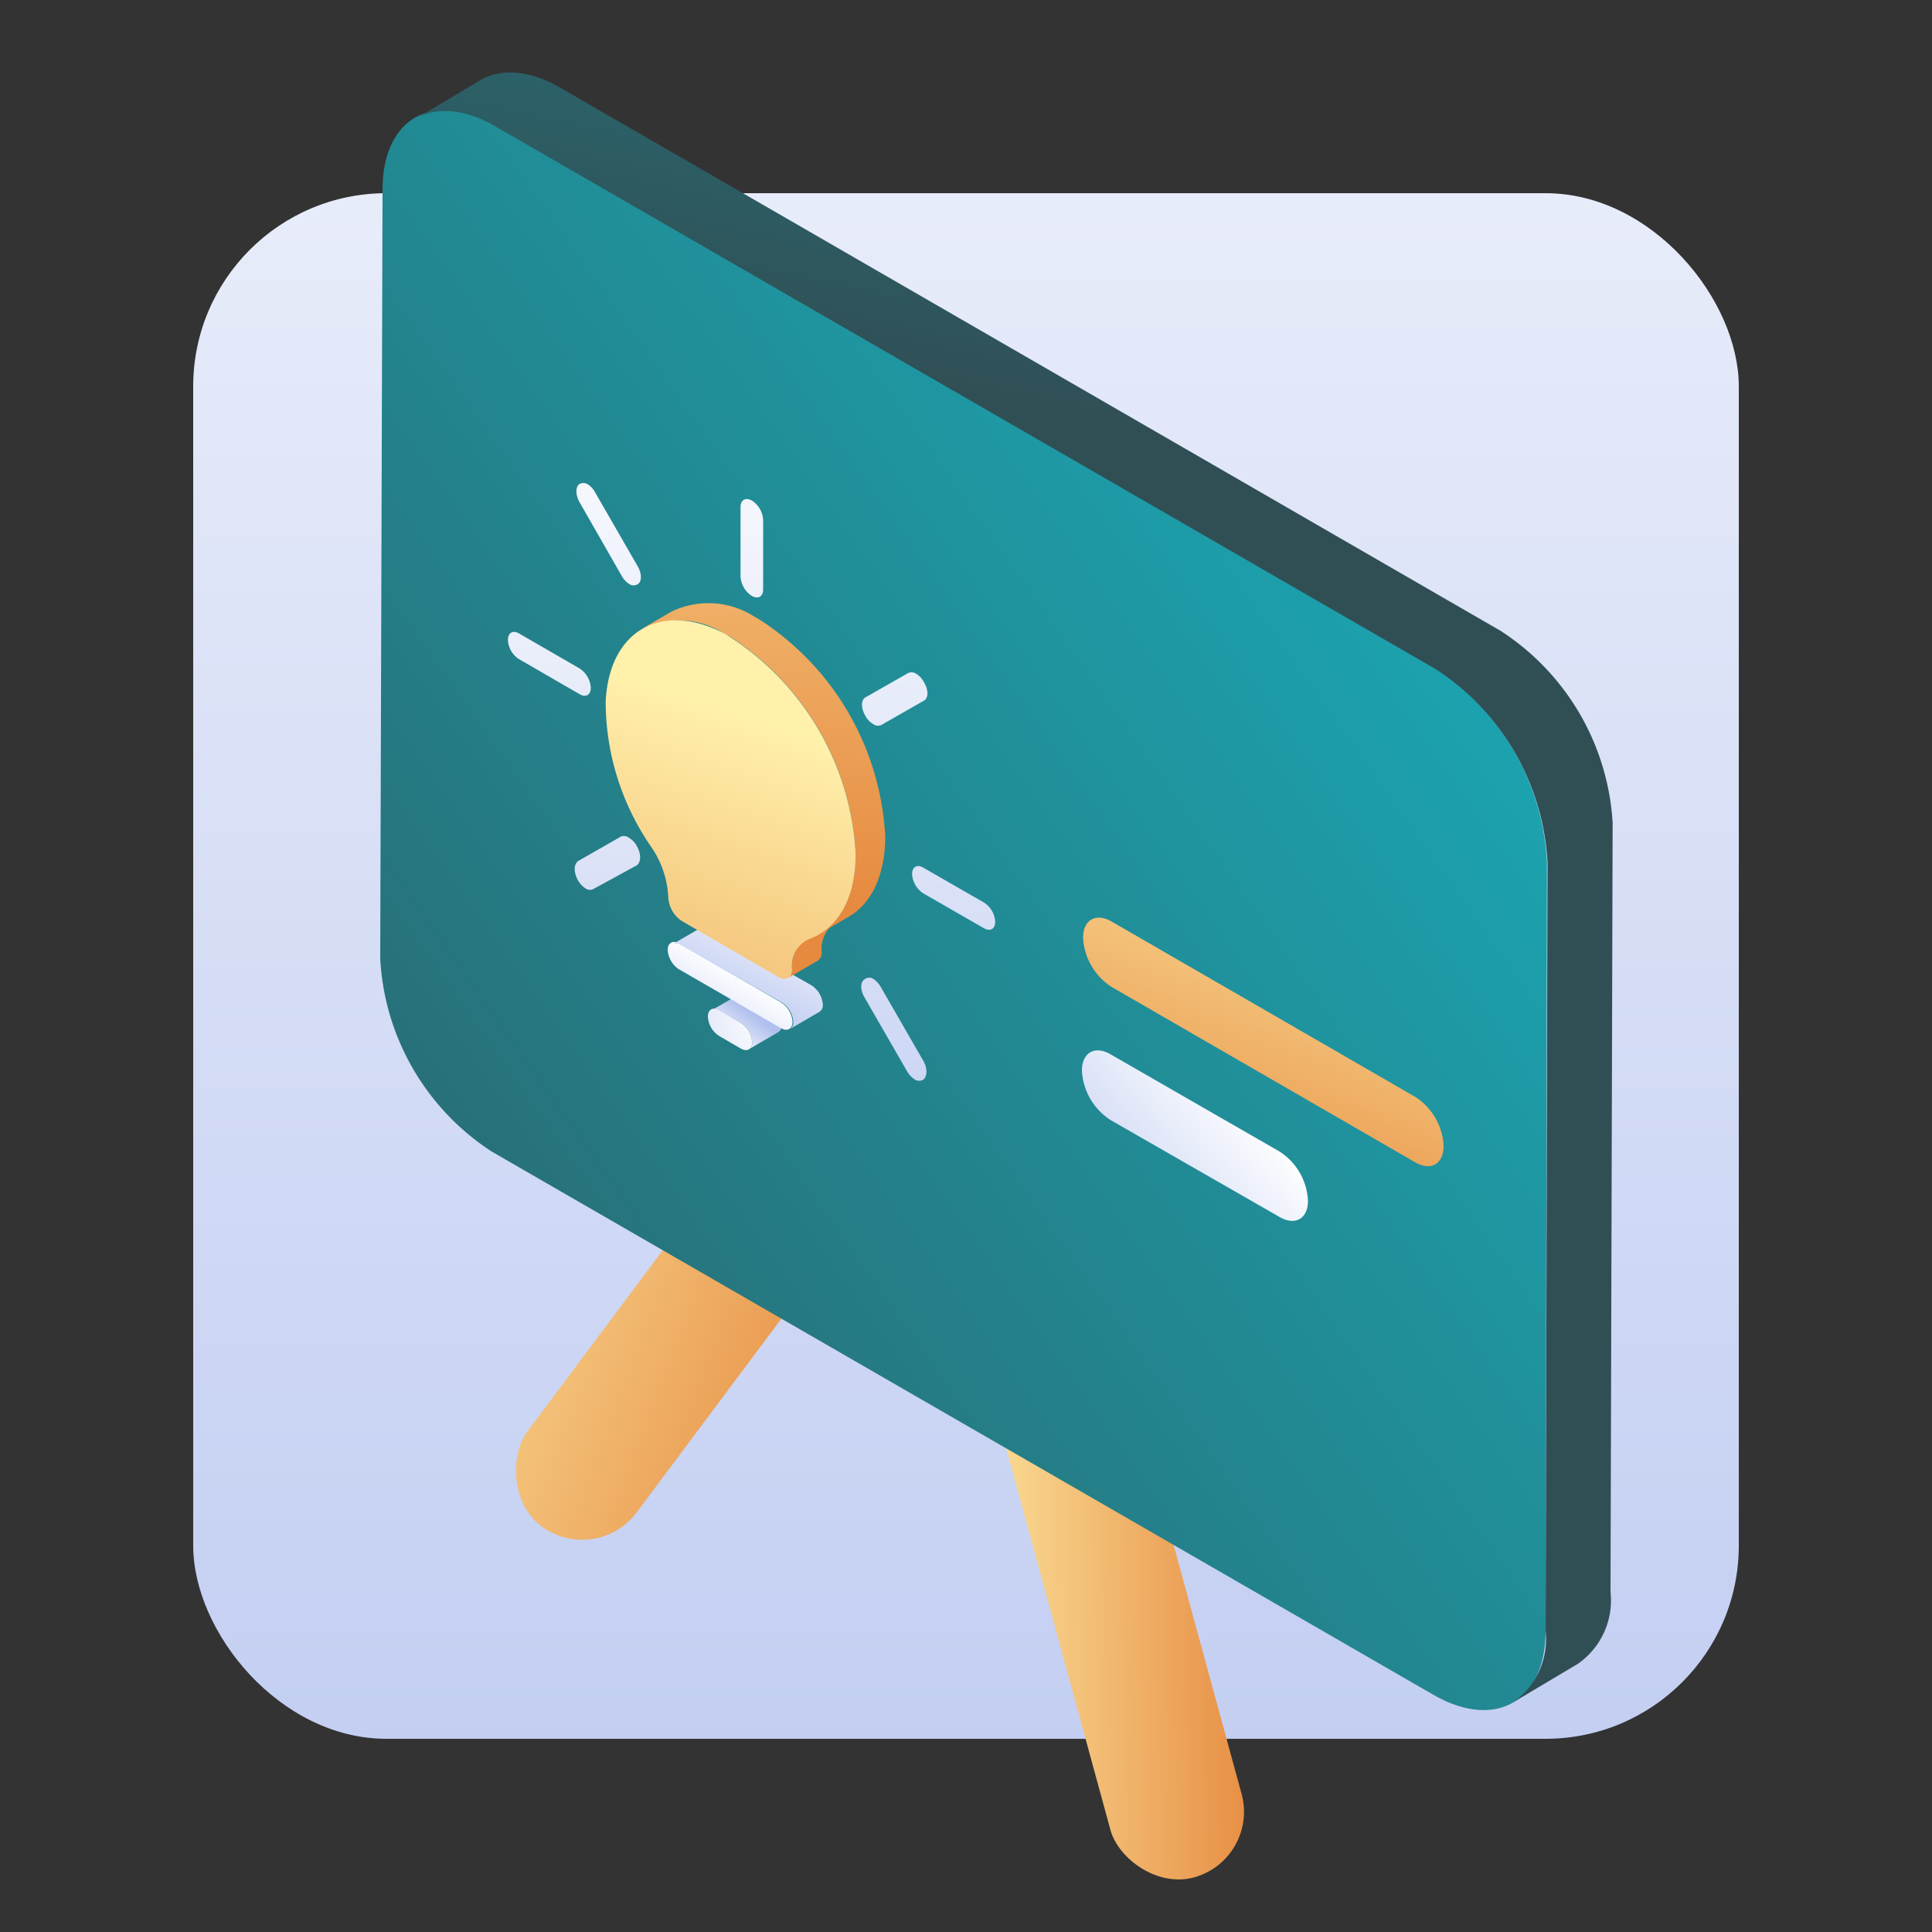
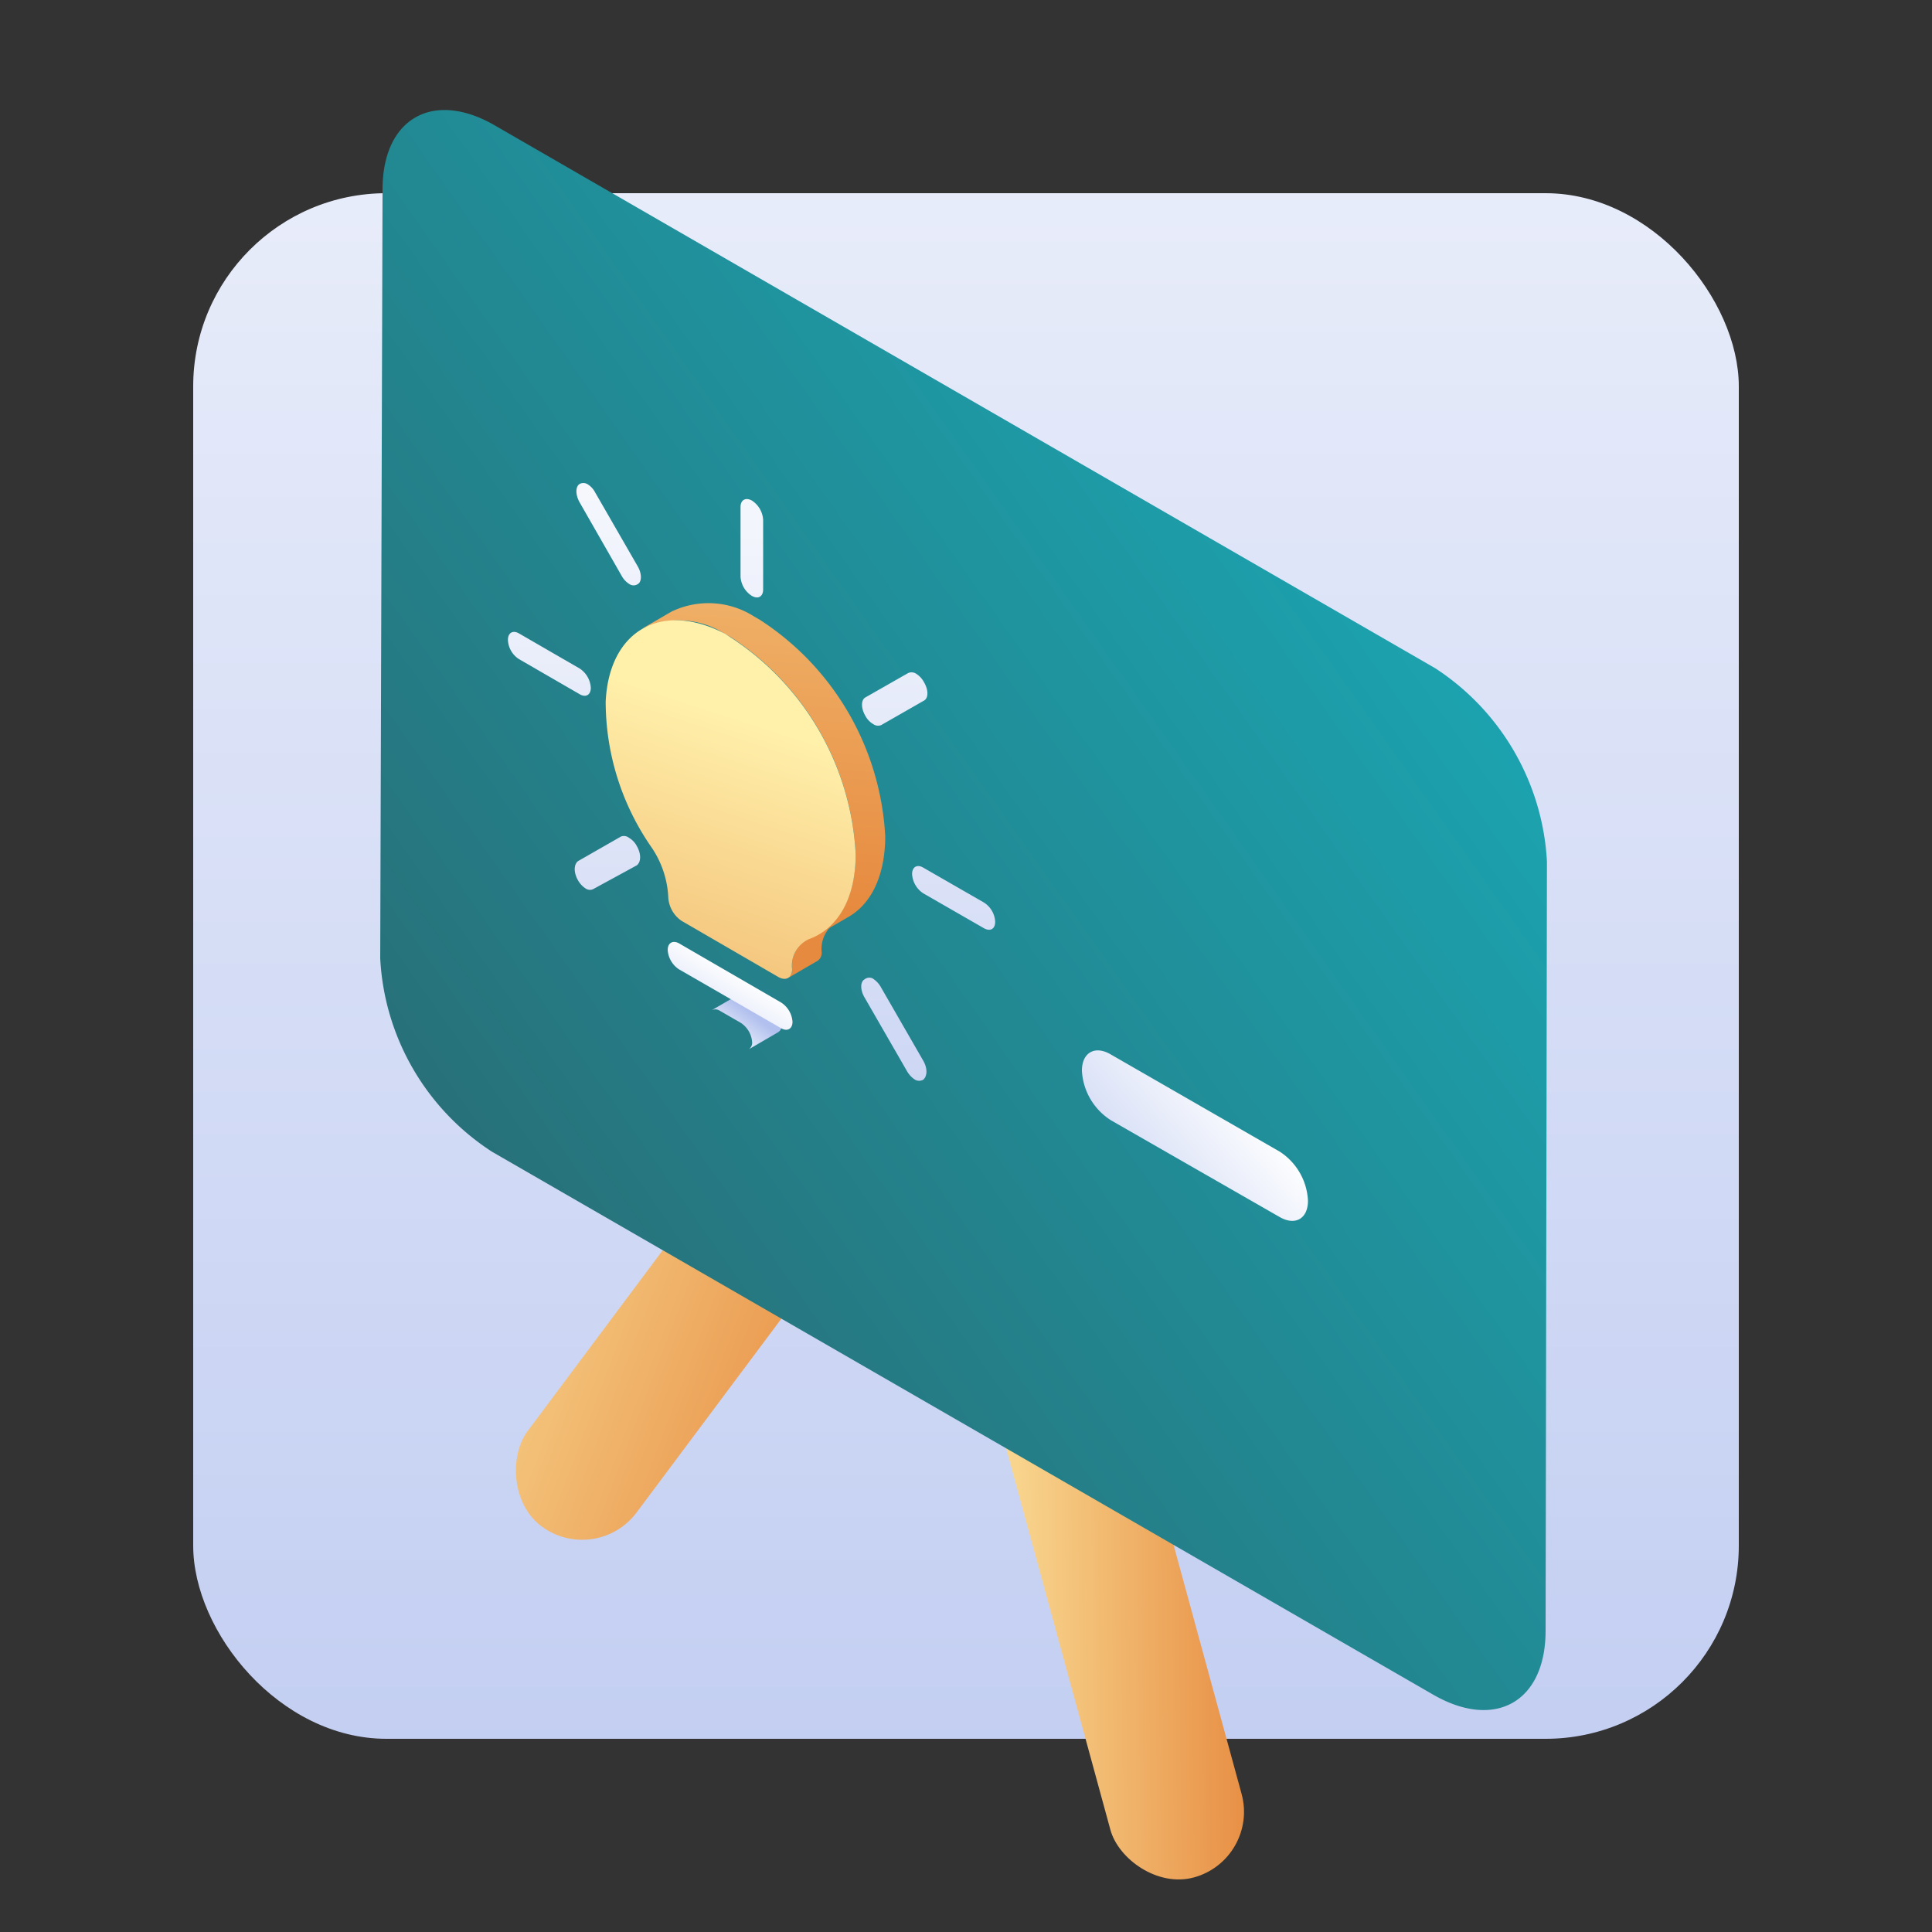
<svg xmlns="http://www.w3.org/2000/svg" xmlns:xlink="http://www.w3.org/1999/xlink" id="Layer_1" data-name="Layer 1" viewBox="0 0 100 100">
  <rect x="0" y="0" width="100" height="100" fill="#333333" stroke="none" />
  <defs>
    <linearGradient id="linear-gradient" x1="50" y1="-41.36" x2="50" y2="130.19" gradientUnits="userSpaceOnUse">
      <stop offset="0" stop-color="#fff" />
      <stop offset="1" stop-color="#b1c0ee" />
    </linearGradient>
    <linearGradient id="linear-gradient-2" x1="19.13" y1="56.11" x2="47.43" y2="66.81" gradientTransform="rotate(-36.76 39.4 63.77)" gradientUnits="userSpaceOnUse">
      <stop offset="0" stop-color="#fff0aa" />
      <stop offset="1" stop-color="#e68a3f" />
    </linearGradient>
    <linearGradient id="linear-gradient-3" x1="47.86" y1="78.93" x2="65.28" y2="78.75" gradientTransform="rotate(15.28 56.796 78.86)" xlink:href="#linear-gradient-2" />
    <linearGradient id="linear-gradient-4" x1="74.2" y1="29.92" x2="-4.52" y2="85.55" gradientUnits="userSpaceOnUse">
      <stop offset="0" stop-color="#1ba4b0" />
      <stop offset="1" stop-color="#304f55" />
    </linearGradient>
    <linearGradient id="linear-gradient-5" x1="68.8" y1="-31.47" x2="57.26" y2="22.09" xlink:href="#linear-gradient-4" />
    <linearGradient id="linear-gradient-6" x1="64.42" y1="56.59" x2="54.42" y2="65.2" xlink:href="#linear-gradient" />
    <linearGradient id="linear-gradient-7" x1="69.77" y1="51.01" x2="49.34" y2="64.63" xlink:href="#linear-gradient-2" />
    <linearGradient id="linear-gradient-8" x1="39.7" y1="52.7" x2="30.8" y2="55.48" xlink:href="#linear-gradient" />
    <linearGradient id="linear-gradient-9" x1="37.53" y1="54.22" x2="38.86" y2="52.46" xlink:href="#linear-gradient" />
    <linearGradient id="linear-gradient-10" x1="38.26" y1="50.27" x2="34.74" y2="56.08" xlink:href="#linear-gradient" />
    <linearGradient id="linear-gradient-11" x1="40.61" y1="46.3" x2="37.26" y2="53.41" xlink:href="#linear-gradient" />
    <linearGradient id="linear-gradient-12" x1="37.8" y1="44.06" x2="42.16" y2="49.41" xlink:href="#linear-gradient-2" />
    <linearGradient id="linear-gradient-13" x1="65.72" y1="8.71" x2="38.32" y2="40.43" xlink:href="#linear-gradient-2" />
    <linearGradient id="linear-gradient-14" x1="48.57" y1="33.46" x2="23.98" y2="50.73" xlink:href="#linear-gradient-2" />
    <linearGradient id="linear-gradient-15" x1="31.63" y1="17.96" x2="31.21" y2="77.08" xlink:href="#linear-gradient" />
    <linearGradient id="linear-gradient-16" x1="46.52" y1="18.06" x2="46.09" y2="77.19" xlink:href="#linear-gradient" />
    <linearGradient id="linear-gradient-17" x1="31.56" y1="17.95" x2="31.13" y2="77.08" xlink:href="#linear-gradient" />
    <linearGradient id="linear-gradient-18" x1="46.44" y1="18.06" x2="46.02" y2="77.19" xlink:href="#linear-gradient" />
    <linearGradient id="linear-gradient-19" x1="49.56" y1="18.08" x2="49.14" y2="77.21" xlink:href="#linear-gradient" />
    <linearGradient id="linear-gradient-20" x1="28.51" y1="17.93" x2="28.09" y2="77.06" xlink:href="#linear-gradient" />
    <linearGradient id="linear-gradient-21" x1="38.98" y1="18.01" x2="38.56" y2="77.14" xlink:href="#linear-gradient" />
    <style>.cls-3{isolation:isolate}</style>
  </defs>
  <path fill="none" d="M0 0h100v100H0z" />
  <rect x="10" y="10" width="80" height="80" rx="10" fill="url(#linear-gradient)" />
  <g class="cls-3">
    <rect x="35.88" y="44.77" width="7.04" height="38.01" rx="3.52" transform="rotate(36.76 39.402 63.771)" fill="url(#linear-gradient-2)" />
    <rect x="53.27" y="59.83" width="7.04" height="38.01" rx="3.52" transform="rotate(-15.28 56.815 78.845)" fill="url(#linear-gradient-3)" />
    <path d="M74.29 34.59a12.76 12.76 0 015.78 10L80 84.4c0 3.69-2.61 5.16-5.81 3.32L25.46 59.61a12.71 12.71 0 01-5.78-10l.12-39.8c0-3.68 2.61-5.17 5.81-3.32z" fill="url(#linear-gradient-4)" />
-     <path d="M77.65 32.64L29 4.54c-1.61-.93-3.07-1-4.12-.4l-3.36 2c1.05-.61 2.51-.53 4.12.4l48.68 28.1a12.76 12.76 0 015.78 10L80 84.4a4 4 0 01-1.69 3.72l3.36-2a4 4 0 001.69-3.72l.11-39.8a12.72 12.72 0 00-5.82-9.96z" fill="url(#linear-gradient-5)" />
  </g>
  <path d="M66.24 59.61a3.2 3.2 0 011.46 2.54c0 .93-.66 1.31-1.47.84l-8.72-5A3.24 3.24 0 0156 55.42c0-.94.67-1.32 1.48-.85z" fill="url(#linear-gradient-6)" />
-   <path d="M73.26 56.78a3.2 3.2 0 011.46 2.53c0 .94-.66 1.32-1.47.85l-15.72-9.08a3.23 3.23 0 01-1.47-2.54c0-.93.66-1.31 1.48-.84z" fill="url(#linear-gradient-7)" />
  <g>
-     <path d="M38.34 52.94a1.3 1.3 0 01.59 1c0 .37-.27.52-.59.33l-1.12-.65a1.27 1.27 0 01-.58-1c0-.37.27-.52.59-.34z" fill="url(#linear-gradient-8)" />
    <path d="M39.87 52.05l-1.11-.64a.41.41 0 00-.41 0l-1.53.89a.41.41 0 01.41 0l1.11.64a1.3 1.3 0 01.59 1 .41.41 0 01-.17.37l1.53-.89a.41.41 0 00.17-.37 1.3 1.3 0 00-.59-1z" fill="url(#linear-gradient-9)" />
    <path d="M40.43 51.89a1.29 1.29 0 01.59 1c0 .36-.27.52-.59.33l-5.29-3.05a1.3 1.3 0 01-.58-1c0-.37.27-.52.59-.34z" fill="url(#linear-gradient-10)" />
-     <path d="M42 51l-5.28-3a.41.41 0 00-.41 0l-1.53.89a.41.41 0 01.41 0l5.28 3a1.29 1.29 0 01.59 1 .41.41 0 01-.17.37l1.53-.89a.41.41 0 00.17-.37 1.3 1.3 0 00-.59-1z" fill="url(#linear-gradient-11)" />
    <path d="M41.67 48.68l1.53-.89a1.62 1.62 0 00-.67 1.48.51.51 0 01-.21.46l-1.53.89a.51.51 0 00.21-.46 1.59 1.59 0 01.67-1.48z" fill="url(#linear-gradient-12)" />
    <path d="M39.36 32.1l-.31-.18a4.4 4.4 0 00-4.3-.26l-1.53.89a4.4 4.4 0 014.3.26l.31.17a14.27 14.27 0 016.46 11.21c0 2-.73 3.47-1.89 4.15l1.53-.89c1.16-.67 1.88-2.11 1.89-4.15a14.25 14.25 0 00-6.46-11.2z" fill="url(#linear-gradient-13)" />
    <path d="M37.83 33a14.27 14.27 0 016.46 11.21c0 2.33-.95 3.87-2.42 4.4a1.5 1.5 0 00-.87 1.55c0 .45-.32.63-.71.41l-5-2.9a1.57 1.57 0 01-.7-1.23 5 5 0 00-.88-2.6 13.24 13.24 0 01-2.36-7.53c.18-3.69 2.9-5.22 6.19-3.5z" fill="url(#linear-gradient-14)" />
    <g>
      <path d="M32.55 43.36a1.07 1.07 0 01.41.43c.23.4.23.82 0 1L30.74 46a.39.39 0 01-.41 0 1.22 1.22 0 01-.41-.43c-.23-.4-.23-.82 0-1l2.22-1.27a.42.42 0 01.41.06z" fill="url(#linear-gradient-15)" />
      <path d="M45.16 50.64a1.24 1.24 0 01.42.43l2.2 3.82c.23.39.23.81 0 1a.44.44 0 01-.41 0 1.27 1.27 0 01-.42-.44l-2.2-3.82c-.23-.39-.23-.81 0-.94a.39.39 0 01.41-.05z" fill="url(#linear-gradient-16)" />
      <path d="M30.39 25.05a1.07 1.07 0 01.41.43L33 29.3c.23.39.23.82 0 .94a.39.39 0 01-.41 0 1.14 1.14 0 01-.41-.43L30 26c-.22-.39-.22-.81 0-.95a.42.42 0 01.39 0z" fill="url(#linear-gradient-17)" />
      <path d="M47.43 34.88a1.15 1.15 0 01.4.44c.23.39.23.81 0 .94l-2.22 1.27a.42.42 0 01-.41-.05 1.07 1.07 0 01-.41-.43c-.23-.39-.23-.82 0-.95L47 34.84a.43.43 0 01.43.04z" fill="url(#linear-gradient-18)" />
      <path d="M50.92 46.71a1.25 1.25 0 01.59 1c0 .38-.26.52-.59.33l-3.13-1.8a1.28 1.28 0 01-.58-1c0-.37.26-.52.58-.33z" fill="url(#linear-gradient-19)" />
      <path d="M30 34.6a1.28 1.28 0 01.58 1c0 .37-.26.52-.58.33l-3.13-1.81a1.24 1.24 0 01-.58-1c0-.37.26-.52.58-.33z" fill="url(#linear-gradient-20)" />
      <path d="M38.92 25.91a1.28 1.28 0 01.58 1v3.6c0 .37-.26.52-.59.33a1.27 1.27 0 01-.58-1v-3.6c0-.37.27-.51.59-.33z" fill="url(#linear-gradient-21)" />
    </g>
  </g>
</svg>